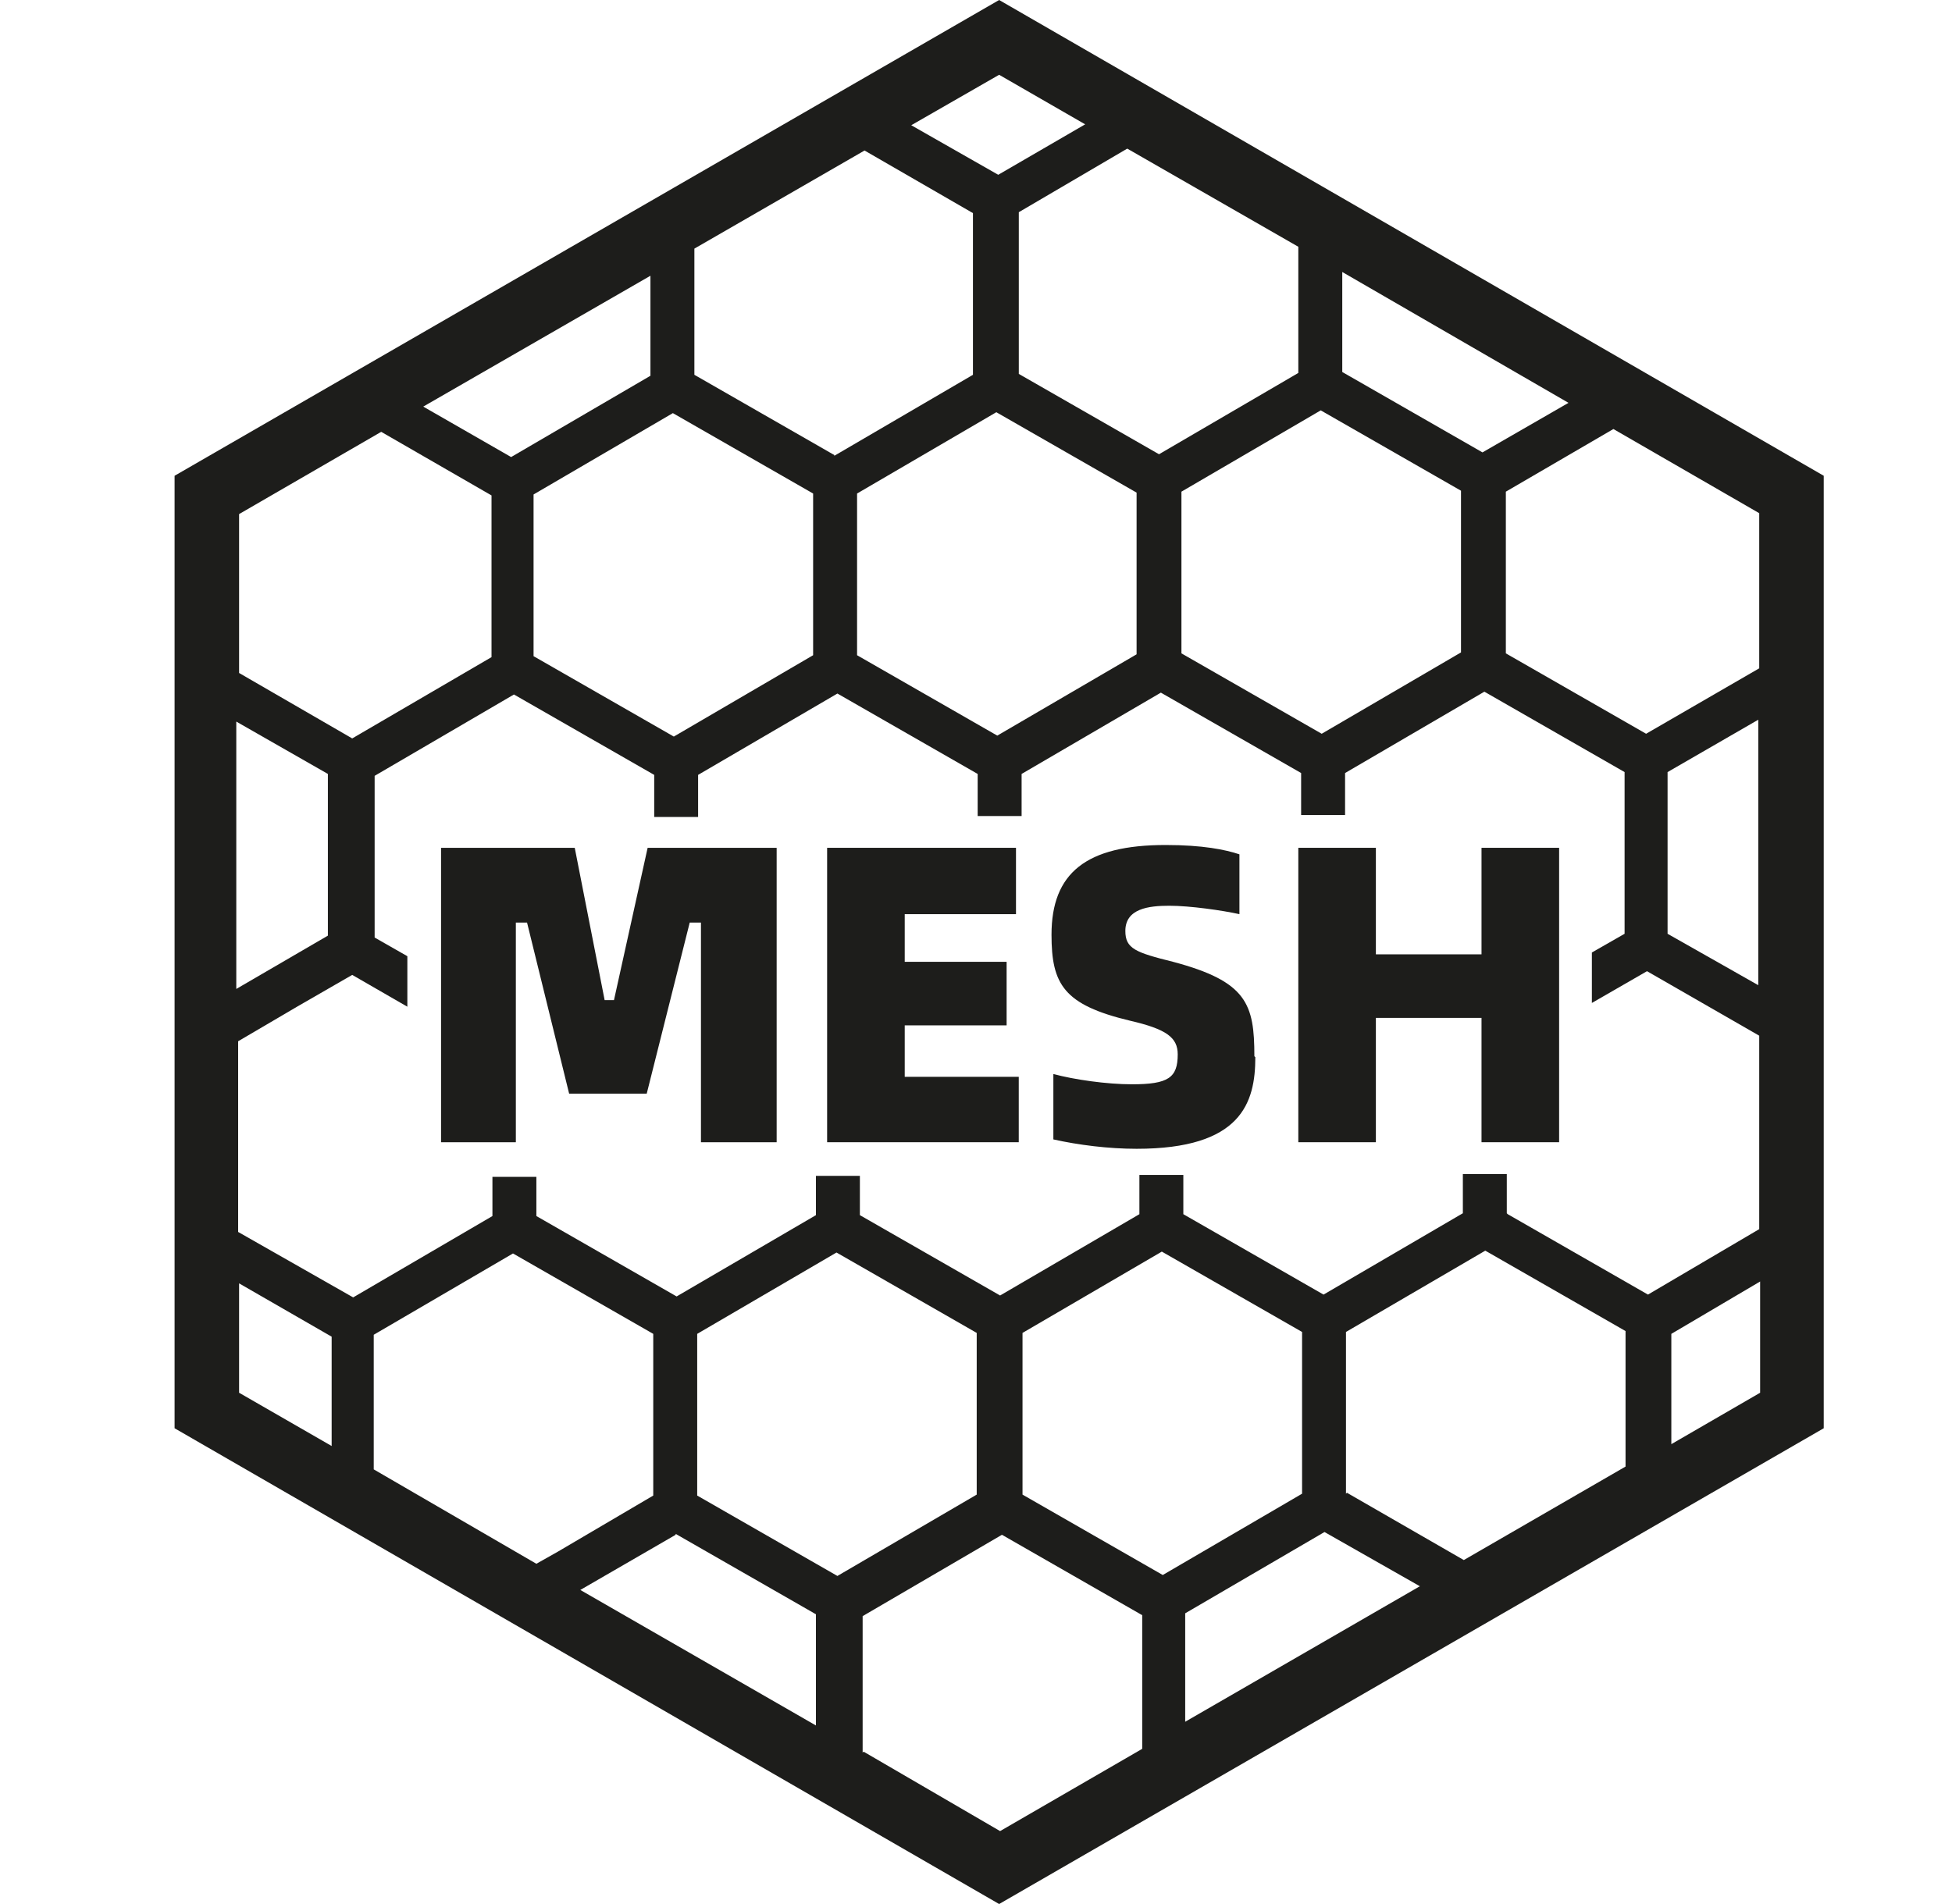
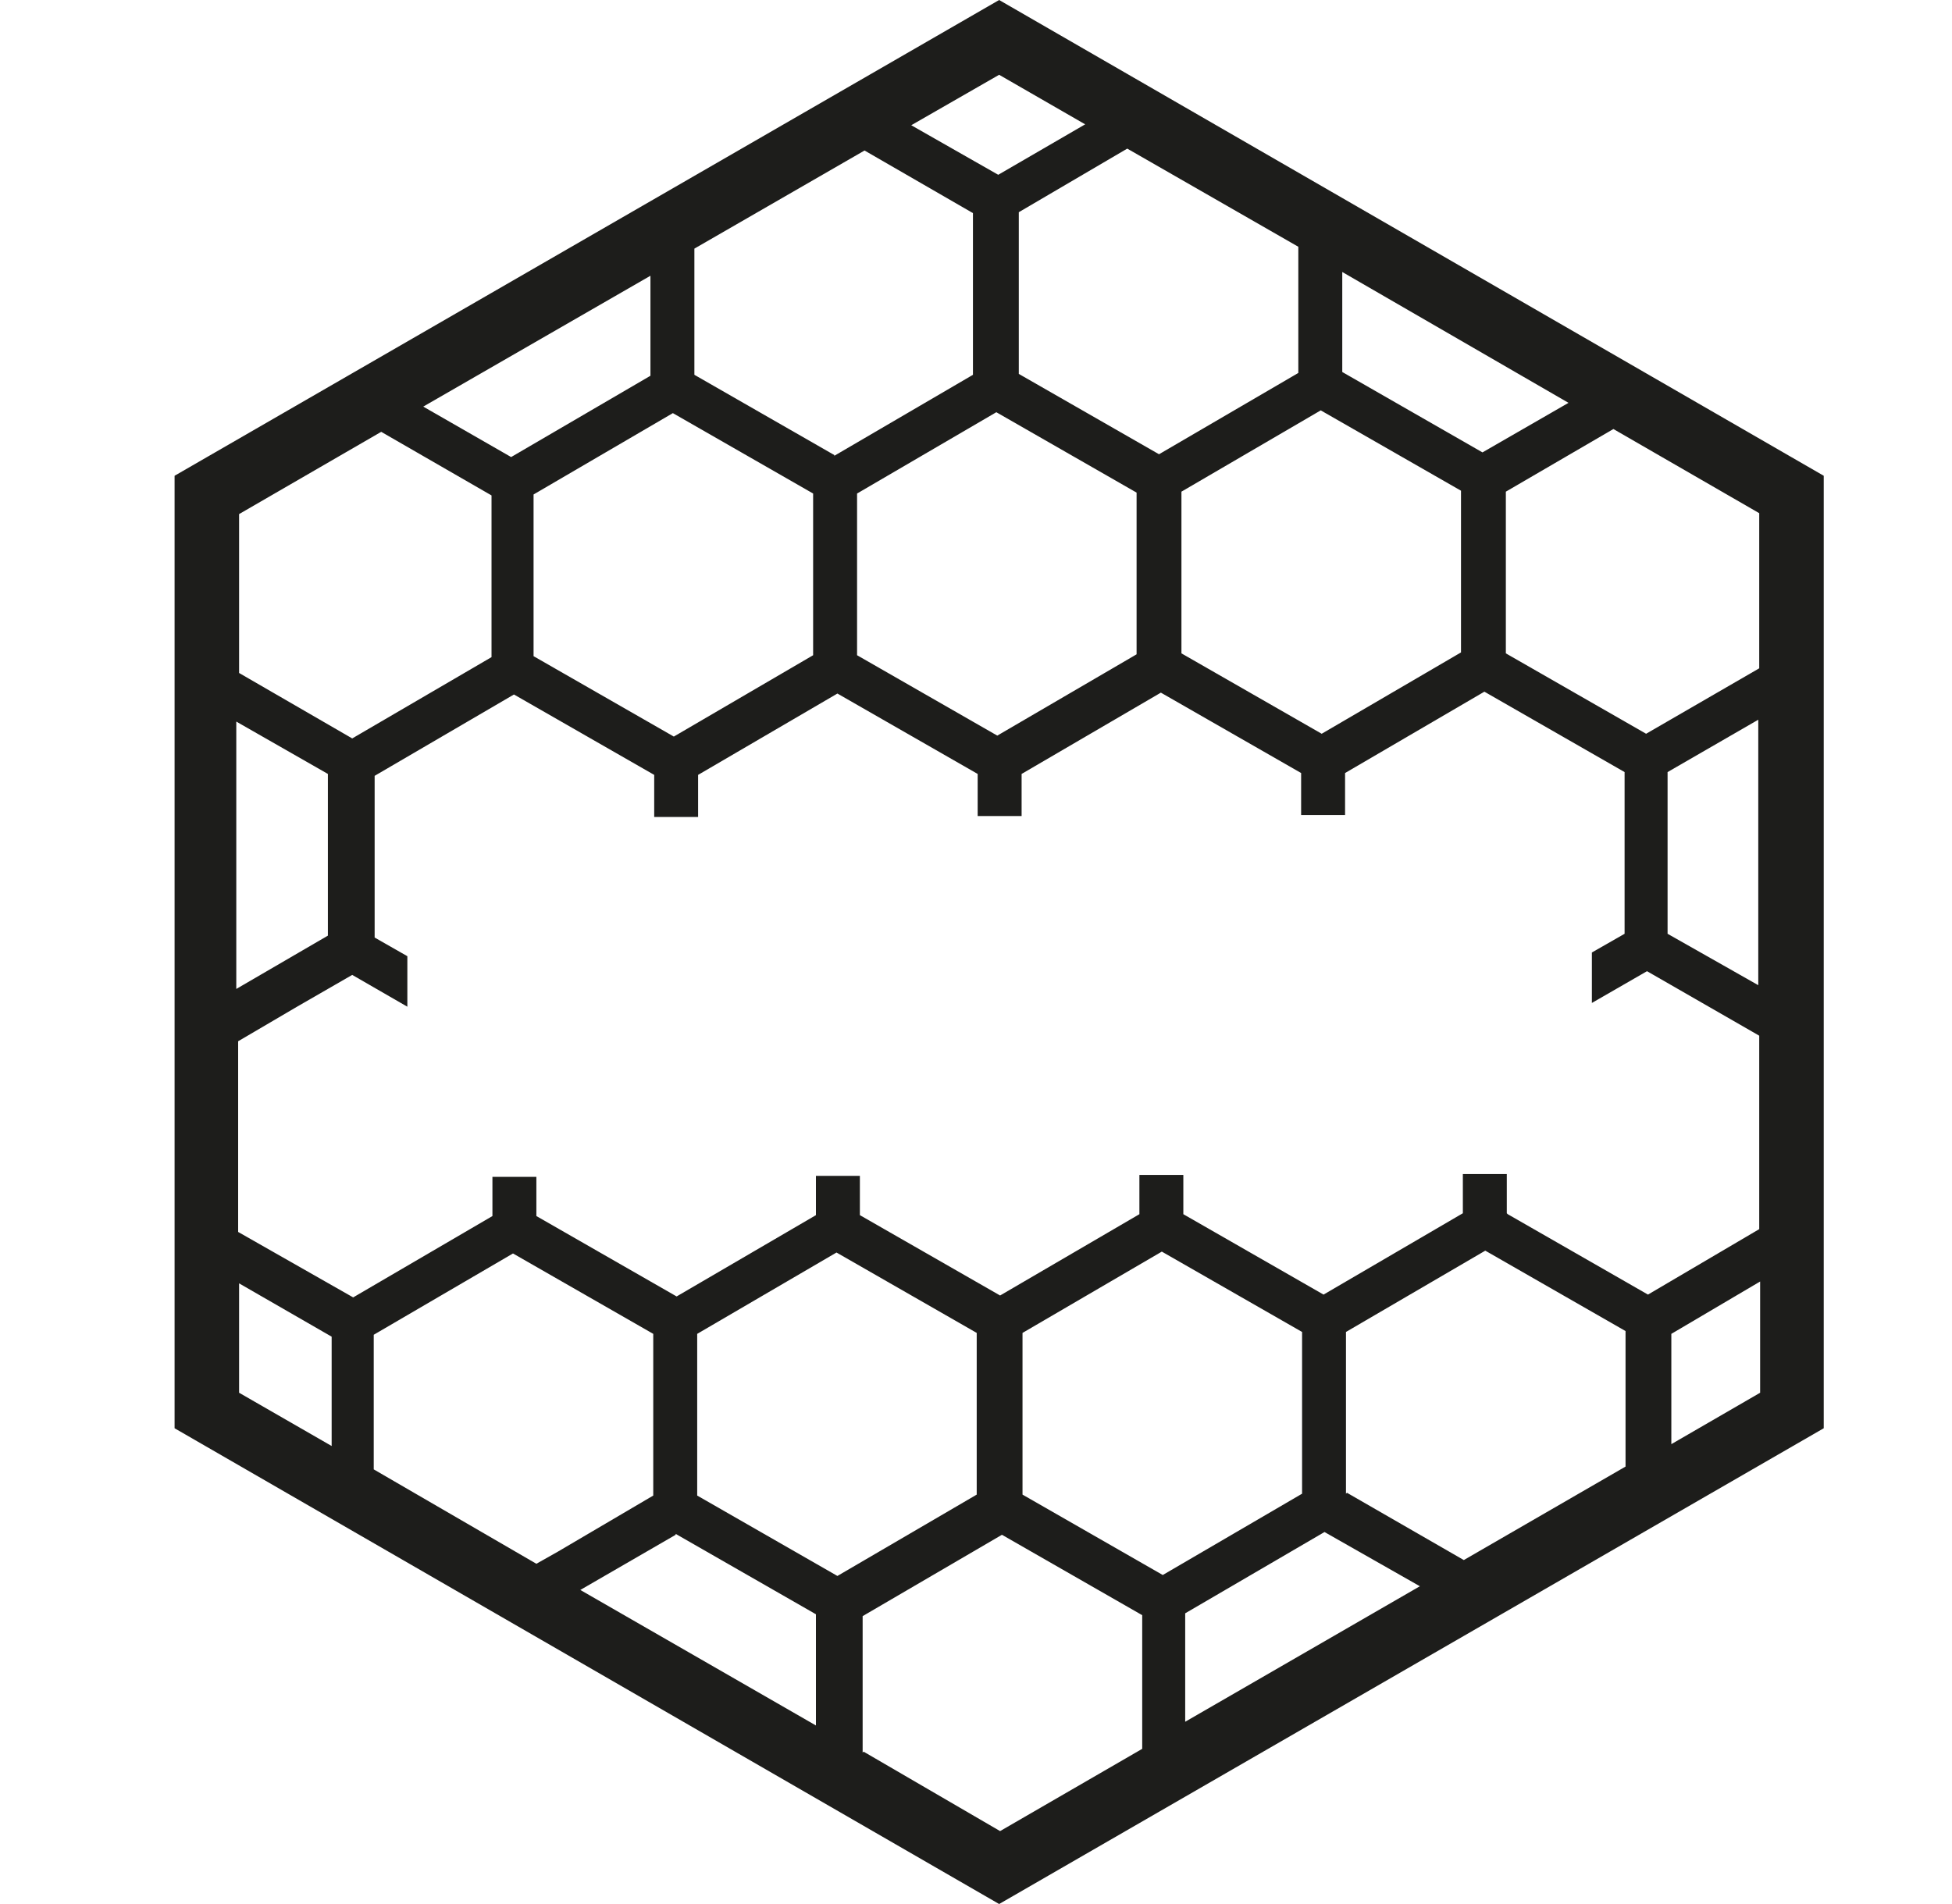
<svg xmlns="http://www.w3.org/2000/svg" width="41" height="40" viewBox="0 0 41 40" fill="none">
  <path d="M20.986 0L3.667 9.995V30.005L20.986 40L38.306 30.005V9.995L20.986 0ZM36.951 14.04L34.575 15.415L31.629 13.726V10.329L33.888 9.013L36.951 10.781V14.04ZM24.894 33.893L27.82 32.185L29.823 33.324L24.894 36.171V33.893ZM24.423 33.088L21.477 31.399V28.002L24.403 26.294L27.349 27.982V31.38L24.423 33.088ZM28.271 31.38V27.982L31.197 26.274L34.143 27.963V30.81L30.746 32.774L28.291 31.36L28.271 31.38ZM31.649 25.488V24.664H30.726V25.488L27.8 27.197L24.855 25.508V24.683H23.932V25.508L21.006 27.216L18.061 25.528V24.703H17.138V25.528L14.212 27.236L11.266 25.547V24.723H10.343V25.547L7.418 27.256L5.002 25.881V21.875L6.239 21.149L7.398 20.481L8.556 21.149V20.088L7.869 19.696V16.299L10.795 14.59L13.741 16.279V17.163H14.663V16.279L17.589 14.57L20.535 16.259V17.143H21.458V16.259L24.383 14.551L27.329 16.24V17.123H28.252V16.24L31.178 14.531L34.123 16.22V19.617L33.436 20.01V21.07L34.594 20.403L36.951 21.758V25.822L34.614 27.197L31.669 25.508L31.649 25.488ZM7.85 30.869V28.571V28.041L10.775 26.333L13.721 28.022V31.419L11.718 32.597L11.266 32.852L7.85 30.869ZM14.192 32.224L17.138 33.913V36.249L12.189 33.402L14.192 32.243V32.224ZM14.644 31.419V28.022L17.57 26.313L20.515 28.002V31.399L17.589 33.108L14.644 31.419ZM4.963 20.776V15.159L6.887 16.259V19.656L4.963 20.776ZM28.193 7.815V5.714L32.945 8.463L31.138 9.504L28.193 7.815ZM30.687 13.706L27.761 15.415L24.815 13.726V10.329L27.741 8.621L30.687 10.309V13.706ZM27.27 7.835L24.344 9.543L21.399 7.855V4.458L23.677 3.122L27.27 5.184V7.815V7.835ZM23.873 10.349V13.746L20.947 15.454L18.002 13.765V10.368L20.927 8.66L23.873 10.349ZM17.53 9.563L14.585 7.874V5.223L18.159 3.162L20.436 4.477V7.874L17.511 9.583L17.53 9.563ZM17.079 13.765L14.153 15.474L11.207 13.785V10.388L14.133 8.679L17.079 10.368V13.765ZM13.662 7.894L10.736 9.602L8.89 8.542L13.662 5.793V7.914V7.894ZM35.026 19.617V16.22L36.931 15.12V20.697L35.026 19.617ZM22.793 2.612L20.967 3.672L19.14 2.631L20.986 1.571L22.793 2.612ZM8.007 9.072L10.324 10.408V13.805L7.398 15.513L5.022 14.138V10.8L8.007 9.072ZM5.022 26.961L6.966 28.081V30.378L5.022 29.259V26.981V26.961ZM18.119 36.819V33.952L21.045 32.243L23.991 33.932V36.74L21.006 38.468L18.139 36.799L18.119 36.819ZM35.105 30.339V28.022L36.97 26.922V29.259L35.105 30.339Z" fill="#1D1D1B" />
-   <path d="M32.748 23.996V17.811H31.118V20.049H28.899V17.811H27.27V23.996H28.899V21.384H31.118V23.996H32.748Z" fill="#1D1D1B" />
-   <path d="M14.723 19.381V23.996H16.313V17.811H13.603L12.896 21.011H12.7L12.072 17.811H9.264V23.996H10.835V19.381H11.07L11.954 22.975H13.584L14.487 19.381H14.723Z" fill="#1D1D1B" />
-   <path d="M26.347 22.19C26.347 21.09 26.19 20.619 24.639 20.206C23.853 20.01 23.637 19.931 23.637 19.558C23.637 19.087 24.128 19.028 24.56 19.028C24.992 19.028 25.679 19.126 26.033 19.205V17.948C25.738 17.85 25.267 17.752 24.482 17.752C22.812 17.752 22.086 18.341 22.086 19.637C22.086 20.678 22.341 21.11 23.735 21.443C24.501 21.62 24.737 21.797 24.737 22.15C24.737 22.641 24.541 22.779 23.775 22.779C23.244 22.779 22.557 22.68 22.125 22.563V23.937C22.655 24.055 23.284 24.134 23.873 24.134C26.072 24.134 26.367 23.171 26.367 22.209L26.347 22.19Z" fill="#1D1D1B" />
-   <path d="M21.143 21.541V20.206H19.003V19.205H21.34V17.811H17.373V23.996H21.398V22.622H19.003V21.541H21.143Z" fill="#1D1D1B" />
</svg>